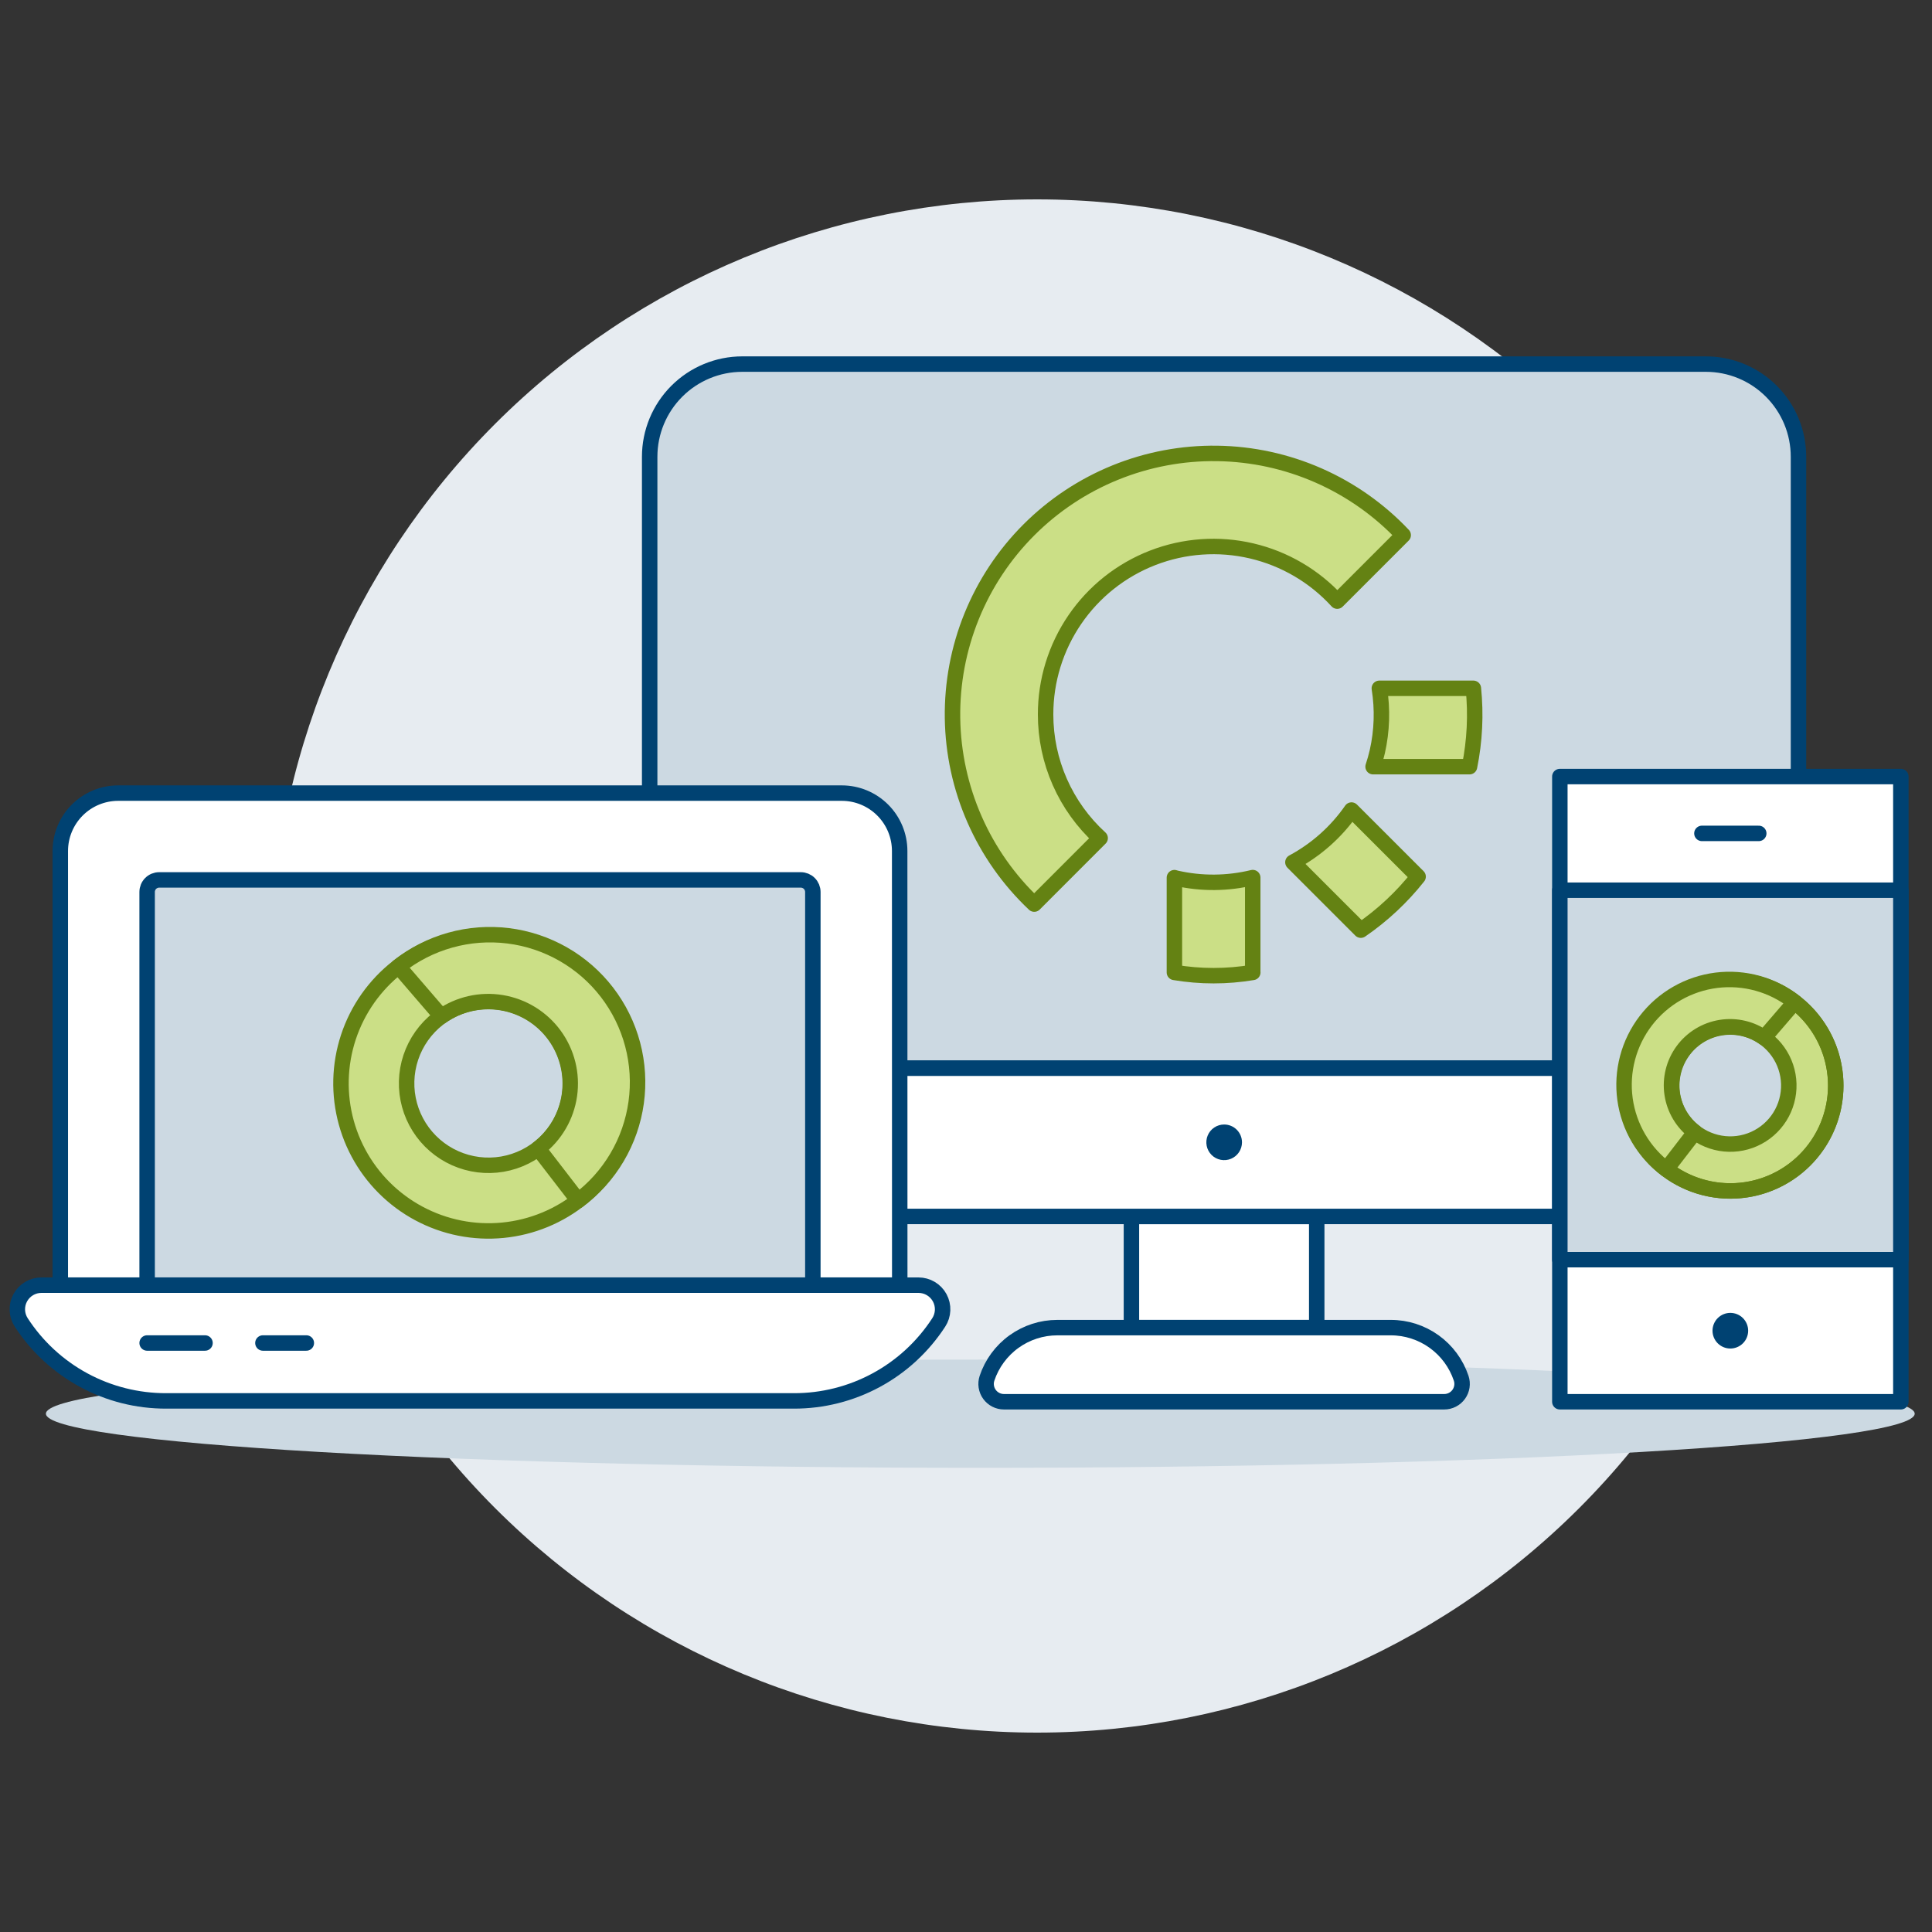
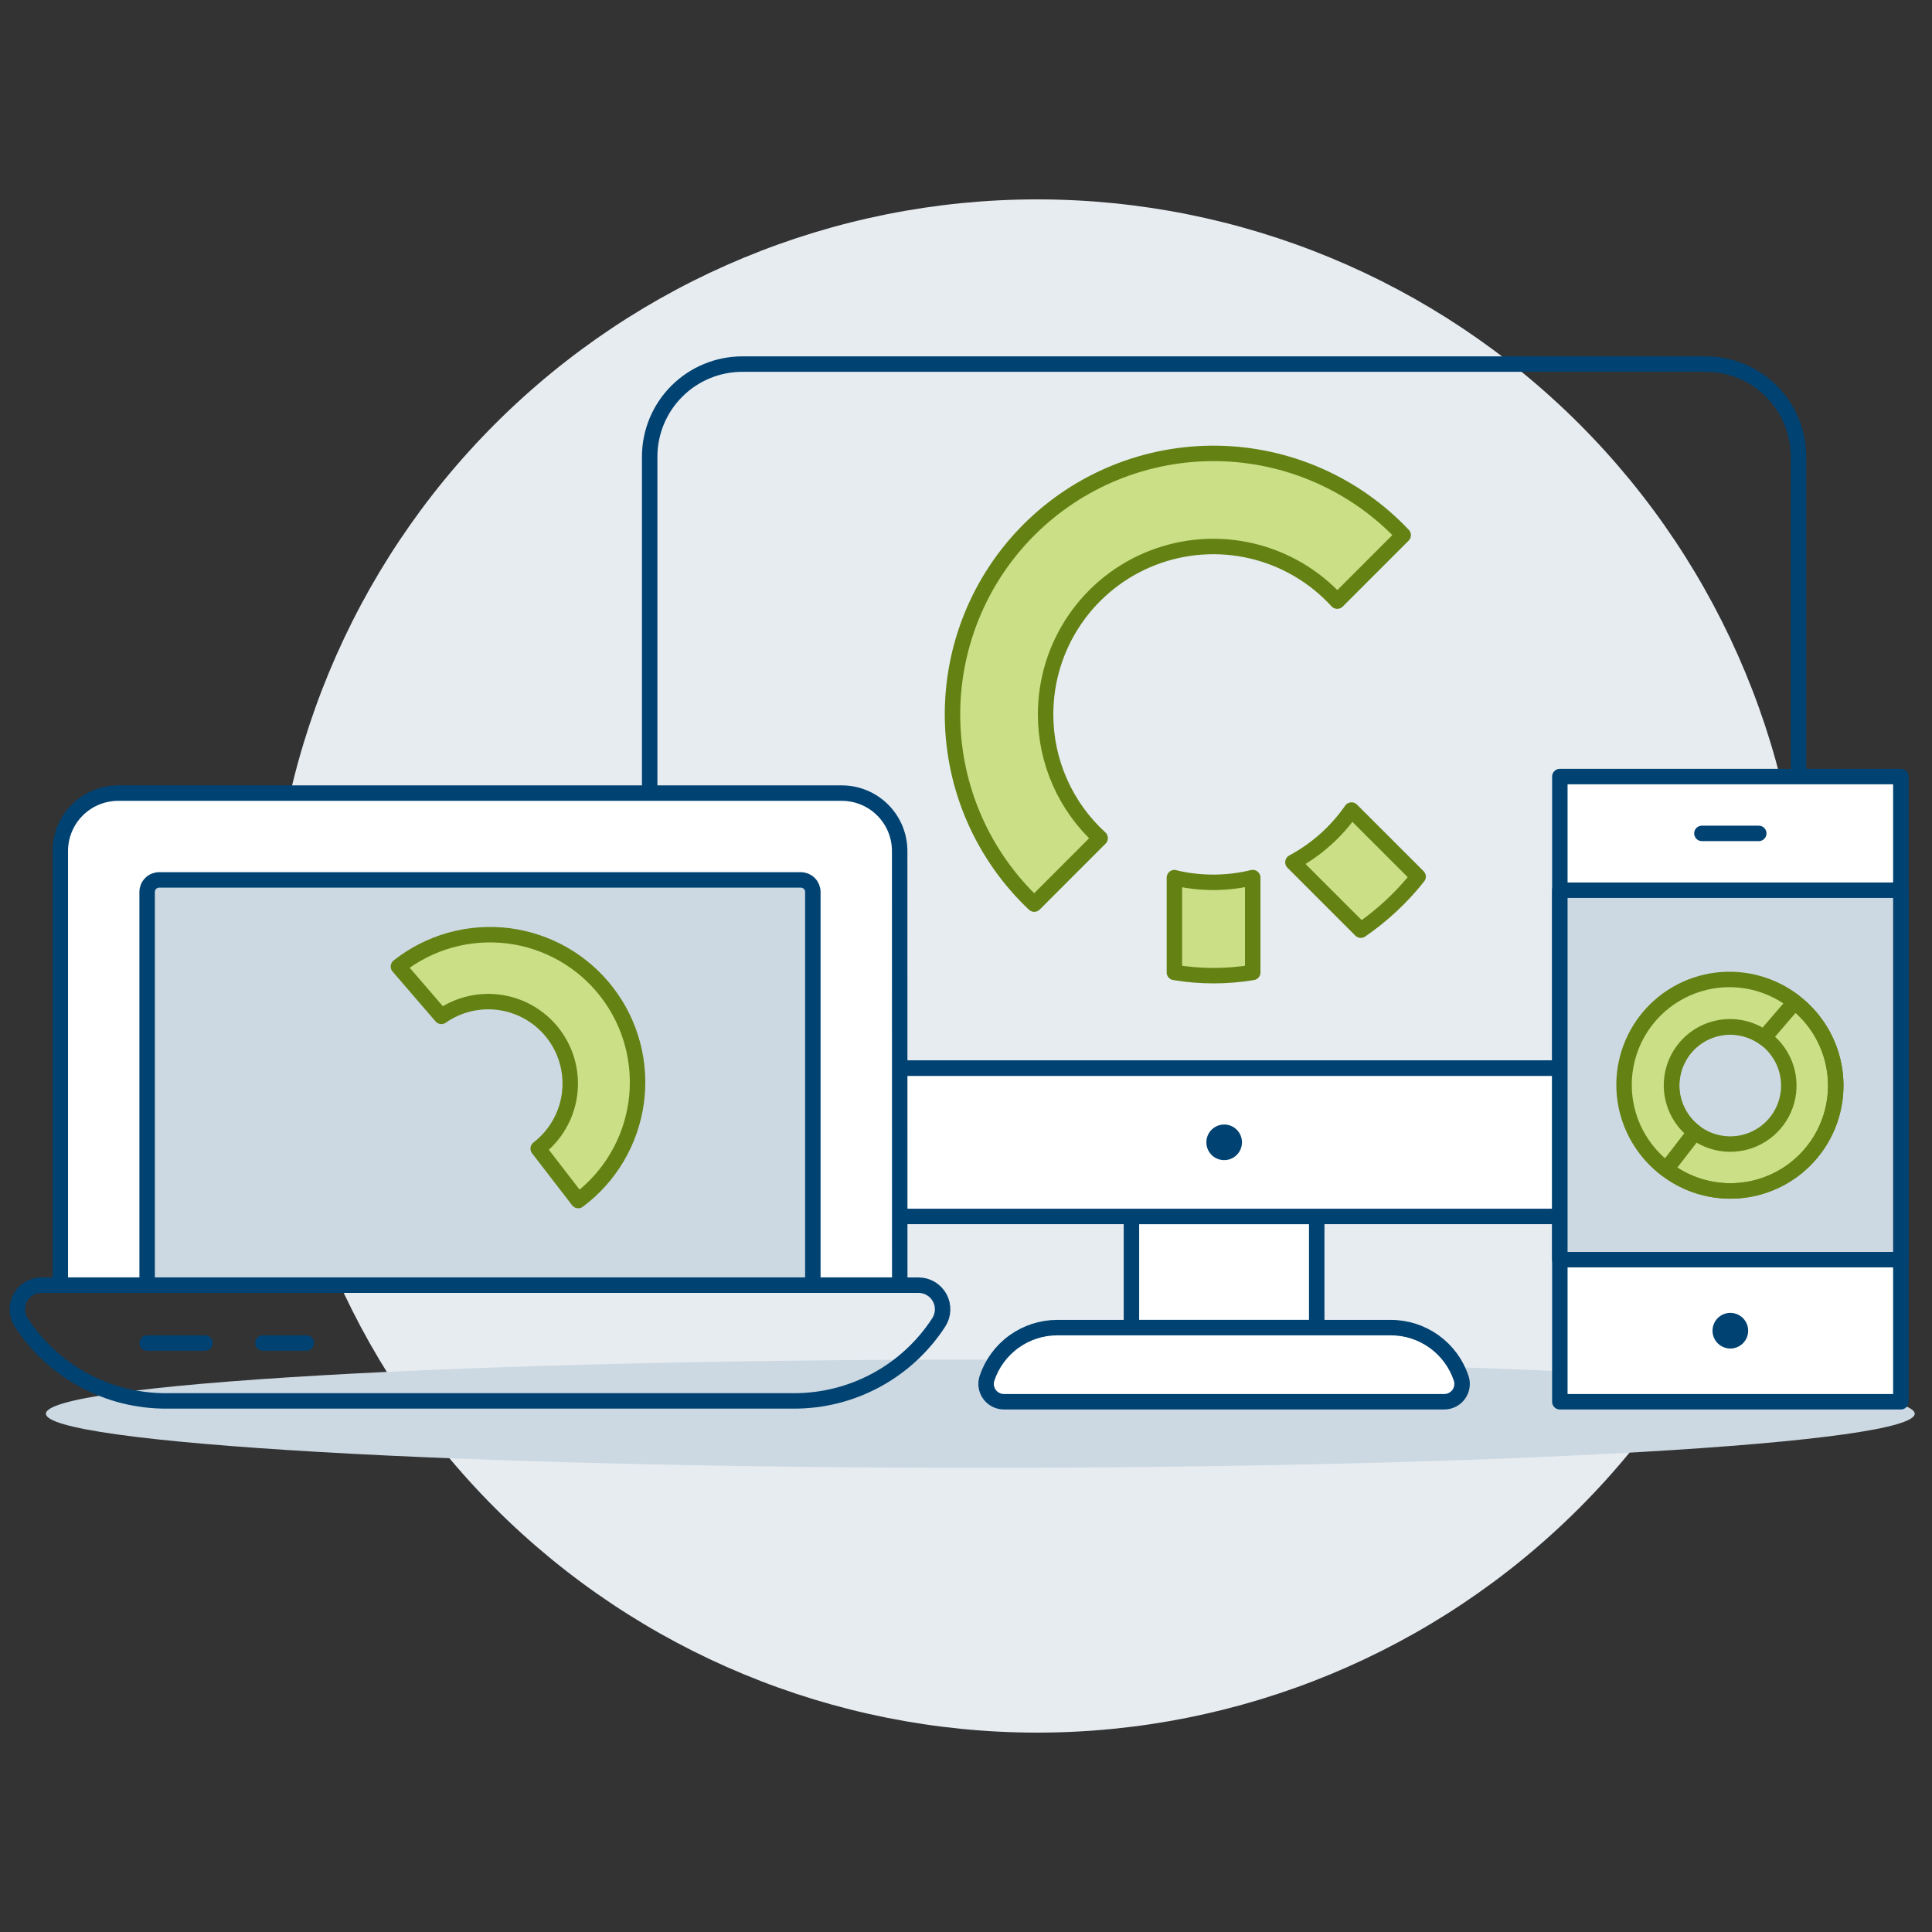
<svg xmlns="http://www.w3.org/2000/svg" width="500" height="500" viewBox="0 0 500 500" fill="none">
  <rect x="0" y="0" width="500" height="500" fill="#333333" stroke="none" />
  <g id="Responsive-App--Streamline-Ux">
    <path id="Vector" d="M70.012 250C70.012 302.619 90.915 353.082 128.122 390.29C165.329 427.497 215.793 448.4 268.412 448.4C321.031 448.4 371.495 427.497 408.702 390.29C445.909 353.082 466.812 302.619 466.812 250C466.812 197.381 445.909 146.917 408.702 109.71C371.495 72.502 321.031 51.6 268.412 51.6C215.793 51.6 165.329 72.502 128.122 109.71C90.915 146.917 70.012 197.381 70.012 250Z" fill="#E7ECF1" />
    <path id="Vector_2" d="M11.881 365.866C11.881 367.706 18.136 369.527 30.288 371.227C42.441 372.926 60.253 374.47 82.708 375.771C105.163 377.072 131.821 378.103 161.16 378.807C190.499 379.511 221.944 379.873 253.701 379.873C285.457 379.873 316.902 379.511 346.241 378.807C375.58 378.103 402.238 377.072 424.693 375.771C447.148 374.47 464.961 372.926 477.113 371.227C489.266 369.527 495.521 367.706 495.521 365.866C495.521 364.027 489.266 362.206 477.113 360.506C464.961 358.807 447.148 357.263 424.693 355.962C402.238 354.661 375.58 353.63 346.241 352.926C316.902 352.222 285.457 351.859 253.701 351.859C221.944 351.859 190.499 352.222 161.16 352.926C131.821 353.63 105.163 354.661 82.708 355.962C60.253 357.263 42.441 358.807 30.288 360.506C18.136 362.206 11.881 364.027 11.881 365.866Z" fill="#CCD9E2" />
    <path id="Vector_3" d="M292.814 314.816H340.768V343.589H292.814V314.816Z" fill="white" />
    <path id="Vector_4" d="M292.814 314.816H340.768V343.589H292.814V314.816Z" stroke="#004272" stroke-width="4" stroke-linecap="round" stroke-linejoin="round" />
    <path id="Vector_5" d="M378.151 356.695C378.382 357.389 378.445 358.128 378.334 358.851C378.224 359.574 377.943 360.26 377.515 360.854C377.088 361.447 376.525 361.93 375.874 362.264C375.223 362.597 374.503 362.771 373.771 362.771H259.81C259.079 362.77 258.359 362.596 257.709 362.262C257.058 361.928 256.497 361.445 256.07 360.852C255.642 360.258 255.362 359.572 255.252 358.85C255.142 358.127 255.205 357.389 255.436 356.695C256.71 352.877 259.154 349.557 262.419 347.204C265.685 344.852 269.609 343.586 273.634 343.586H359.938C363.965 343.584 367.891 344.849 371.16 347.202C374.428 349.555 376.874 352.876 378.151 356.695Z" fill="white" stroke="#004272" stroke-width="4" stroke-linecap="round" stroke-linejoin="round" />
-     <path id="Vector_6" d="M465.447 118.203C465.447 115.053 464.826 111.934 463.621 109.024C462.415 106.114 460.647 103.471 458.419 101.244C456.191 99.017 453.546 97.251 450.636 96.047C447.725 94.843 444.605 94.225 441.456 94.227H192.111C185.753 94.228 179.655 96.754 175.159 101.251C170.663 105.747 168.136 111.845 168.135 118.203V276.427H465.447V118.203Z" fill="#CCD9E2" />
    <path id="Vector_7" d="M465.447 118.203C465.447 115.053 464.826 111.934 463.621 109.024C462.415 106.114 460.647 103.471 458.419 101.244C456.191 99.017 453.546 97.251 450.636 96.047C447.725 94.843 444.605 94.225 441.456 94.227H192.111C185.753 94.228 179.655 96.754 175.159 101.251C170.663 105.747 168.136 111.845 168.135 118.203V276.427H465.447V118.203Z" stroke="#004272" stroke-width="4" stroke-linecap="round" stroke-linejoin="round" />
    <path id="Vector_8" d="M441.456 314.818C447.815 314.818 453.913 312.292 458.41 307.795C462.906 303.299 465.432 297.2 465.432 290.841V276.457H168.135V290.841C168.135 297.2 170.661 303.299 175.157 307.795C179.654 312.292 185.752 314.818 192.111 314.818H441.456Z" fill="white" />
    <path id="Vector_9" d="M441.456 314.818C447.815 314.818 453.913 312.292 458.41 307.795C462.906 303.299 465.432 297.2 465.432 290.841V276.457H168.135V290.841C168.135 297.2 170.661 303.299 175.157 307.795C179.654 312.292 185.752 314.818 192.111 314.818H441.456Z" stroke="#004272" stroke-width="4" stroke-linecap="round" stroke-linejoin="round" />
    <path id="Vector_10" d="M321.425 295.632C321.425 296.545 321.154 297.436 320.647 298.195C320.141 298.954 319.42 299.545 318.577 299.894C317.734 300.243 316.807 300.334 315.912 300.156C315.017 299.979 314.195 299.539 313.55 298.894C312.905 298.249 312.466 297.427 312.288 296.532C312.11 295.637 312.201 294.71 312.55 293.867C312.899 293.024 313.491 292.304 314.249 291.797C315.008 291.29 315.9 291.02 316.812 291.02C318.035 291.02 319.209 291.506 320.074 292.371C320.939 293.236 321.425 294.409 321.425 295.632Z" fill="#004272" />
    <path id="Vector_11" d="M403.686 200.975H491.939V362.77H403.686V200.975Z" fill="white" />
    <path id="Vector_12" d="M403.686 200.975H491.939V362.77H403.686V200.975Z" stroke="#004272" stroke-width="4" stroke-linecap="round" stroke-linejoin="round" />
    <path id="Vector_13" d="M403.686 230.393H491.939V325.997H403.686V230.393Z" fill="#CCD9E2" />
    <path id="Vector_14" d="M403.686 230.393H491.939V325.997H403.686V230.393Z" stroke="#004272" stroke-width="4" stroke-linecap="round" stroke-linejoin="round" />
    <path id="Vector_15" d="M440.453 215.682H455.164" stroke="#004272" stroke-width="4" stroke-linecap="round" stroke-linejoin="round" />
    <path id="Vector_16" d="M443.197 344.384C443.197 345.608 443.683 346.781 444.548 347.646C445.413 348.511 446.587 348.997 447.81 348.997C449.033 348.997 450.207 348.511 451.072 347.646C451.937 346.781 452.423 345.608 452.423 344.384C452.423 343.161 451.937 341.988 451.072 341.123C450.207 340.257 449.033 339.771 447.81 339.771C446.587 339.771 445.413 340.257 444.548 341.123C443.683 341.988 443.197 343.161 443.197 344.384Z" fill="#004272" />
    <path id="Vector_17" d="M270.599 184.895C270.589 176.136 273.228 167.579 278.17 160.348C283.113 153.116 290.127 147.549 298.291 144.377C306.456 141.205 315.389 140.577 323.917 142.575C332.445 144.573 340.169 149.103 346.075 155.572L363.147 138.494C356.945 131.93 349.489 126.675 341.22 123.042C332.952 119.409 324.039 117.471 315.008 117.343C305.977 117.215 297.013 118.899 288.644 122.296C280.276 125.693 272.674 130.733 266.287 137.119C259.901 143.506 254.861 151.108 251.464 159.476C248.067 167.845 246.383 176.809 246.511 185.84C246.639 194.871 248.577 203.784 252.21 212.052C255.843 220.321 261.097 227.777 267.662 233.979L284.72 216.907C280.269 212.847 276.714 207.903 274.283 202.391C271.851 196.879 270.596 190.92 270.599 184.895Z" fill="#CBDF86" stroke="#648213" stroke-width="4" stroke-linecap="round" stroke-linejoin="round" />
    <path id="Vector_18" d="M349.771 209.641C345.852 215.279 340.654 219.91 334.604 223.157L352.177 240.725C357.787 236.877 362.786 232.207 367.007 226.872L349.771 209.641Z" fill="#CBDF86" stroke="#648213" stroke-width="4" stroke-linecap="round" stroke-linejoin="round" />
    <path id="Vector_19" d="M324.207 251.661V227.119C317.716 228.699 310.947 228.753 304.432 227.278C304.258 227.238 304.094 227.179 303.936 227.134V251.661C310.651 252.785 317.507 252.785 324.222 251.661H324.207Z" fill="#CBDF86" stroke="#648213" stroke-width="4" stroke-linecap="round" stroke-linejoin="round" />
-     <path id="Vector_20" d="M356.447 194.523C356.144 195.857 355.767 197.146 355.355 198.416H380.314C381.664 191.744 381.999 184.907 381.306 178.135H356.972C357.843 183.581 357.664 189.143 356.447 194.523Z" fill="#CBDF86" stroke="#648213" stroke-width="4" stroke-linecap="round" stroke-linejoin="round" />
    <path id="Vector_21" d="M420.535 280.94C420.535 286.336 422.135 291.61 425.133 296.096C428.13 300.582 432.391 304.079 437.376 306.144C442.36 308.208 447.845 308.749 453.137 307.696C458.429 306.643 463.29 304.045 467.105 300.23C470.92 296.415 473.518 291.554 474.571 286.262C475.624 280.97 475.083 275.485 473.019 270.501C470.954 265.516 467.457 261.255 462.971 258.258C458.485 255.26 453.211 253.66 447.815 253.66C440.58 253.66 433.641 256.534 428.525 261.65C423.409 266.766 420.535 273.705 420.535 280.94ZM444.432 266.169C447.354 265.504 450.407 265.72 453.205 266.79C456.004 267.86 458.422 269.736 460.154 272.181C461.887 274.626 462.855 277.529 462.937 280.524C463.019 283.519 462.212 286.471 460.616 289.007C459.02 291.543 456.708 293.548 453.973 294.77C451.237 295.992 448.2 296.375 445.247 295.871C442.293 295.367 439.556 293.999 437.38 291.939C435.205 289.879 433.689 287.22 433.024 284.298C432.135 280.381 432.837 276.272 434.976 272.873C437.115 269.473 440.517 267.062 444.432 266.169Z" fill="#CBDF86" stroke="#648213" stroke-width="4" stroke-linecap="round" stroke-linejoin="round" />
    <path id="Vector_22" d="M420.535 280.941C420.535 284.523 421.241 288.07 422.611 291.379C423.982 294.688 425.991 297.695 428.524 300.227C431.057 302.76 434.063 304.769 437.372 306.14C440.682 307.511 444.228 308.216 447.81 308.216C451.392 308.216 454.939 307.511 458.248 306.14C461.557 304.769 464.564 302.76 467.097 300.227C469.629 297.695 471.638 294.688 473.009 291.379C474.38 288.07 475.085 284.523 475.085 280.941C475.085 277.359 474.38 273.813 473.009 270.503C471.638 267.194 469.629 264.187 467.097 261.655C464.564 259.122 461.557 257.113 458.248 255.742C454.939 254.372 451.392 253.666 447.81 253.666C444.228 253.666 440.682 254.372 437.372 255.742C434.063 257.113 431.057 259.122 428.524 261.655C425.991 264.187 423.982 267.194 422.611 270.503C421.241 273.813 420.535 277.359 420.535 280.941Z" stroke="#648213" stroke-width="4" stroke-linecap="round" stroke-linejoin="round" />
    <path id="Vector_23" d="M464.47 259.339C461.634 257.103 458.382 255.453 454.903 254.483C451.424 253.514 447.787 253.245 444.204 253.692C440.62 254.139 437.161 255.294 434.027 257.088C430.893 258.882 428.146 261.281 425.946 264.145C423.746 267.009 422.137 270.282 421.211 273.772C420.286 277.263 420.063 280.903 420.555 284.481C421.048 288.059 422.245 291.503 424.079 294.614C425.913 297.725 428.346 300.442 431.238 302.605L438.643 292.998C435.453 290.606 433.334 287.052 432.747 283.108C432.16 279.164 433.152 275.147 435.508 271.929C437.863 268.712 441.393 266.553 445.33 265.921C449.267 265.29 453.295 266.236 456.539 268.555L464.47 259.339Z" fill="#CBDF86" stroke="#648213" stroke-width="4" stroke-linecap="round" stroke-linejoin="round" />
-     <path id="Vector_24" d="M205.434 362.553H43.009C35.559 362.573 28.223 360.726 21.671 357.181C15.119 353.635 9.56 348.504 5.502 342.257C4.885 341.315 4.535 340.225 4.488 339.101C4.441 337.977 4.698 336.861 5.234 335.871C5.769 334.881 6.562 334.055 7.528 333.479C8.495 332.903 9.599 332.599 10.724 332.6H237.714C238.838 332.601 239.942 332.906 240.907 333.482C241.873 334.058 242.665 334.884 243.2 335.874C243.735 336.863 243.993 337.978 243.946 339.101C243.9 340.225 243.551 341.315 242.937 342.257C238.879 348.503 233.32 353.634 226.769 357.179C220.218 360.725 212.883 362.572 205.434 362.553Z" fill="white" />
    <path id="Vector_25" d="M232.834 220.24C232.834 216.267 231.256 212.456 228.447 209.646C225.638 206.836 221.828 205.257 217.854 205.256H30.59C26.616 205.256 22.804 206.835 19.994 209.645C17.184 212.455 15.605 216.266 15.605 220.24V332.589H232.853L232.834 220.24Z" fill="white" stroke="#004272" stroke-width="4" stroke-linecap="round" stroke-linejoin="round" />
    <path id="Vector_26" d="M210.364 332.588H38.078V230.839C38.078 230.011 38.407 229.218 38.992 228.633C39.577 228.047 40.37 227.719 41.198 227.719H207.239C208.067 227.719 208.861 228.047 209.447 228.632C210.033 229.217 210.362 230.011 210.364 230.839V332.588Z" fill="#CCD9E2" />
    <path id="Vector_27" d="M205.434 362.553H43.009C35.559 362.573 28.223 360.726 21.671 357.181C15.119 353.635 9.56 348.504 5.502 342.257C4.885 341.315 4.535 340.225 4.488 339.101C4.441 337.977 4.698 336.861 5.234 335.871C5.769 334.881 6.562 334.055 7.528 333.479C8.495 332.903 9.599 332.599 10.724 332.6H237.714C238.838 332.601 239.942 332.906 240.907 333.482C241.873 334.058 242.665 334.884 243.2 335.874C243.735 336.863 243.993 337.978 243.946 339.101C243.9 340.225 243.551 341.315 242.937 342.257C238.879 348.503 233.32 353.634 226.769 357.179C220.218 360.725 212.883 362.572 205.434 362.553Z" stroke="#004272" stroke-width="4" stroke-linecap="round" stroke-linejoin="round" />
    <path id="Vector_28" d="M210.364 332.588H38.078V230.839C38.078 230.011 38.407 229.218 38.992 228.633C39.577 228.047 40.37 227.719 41.198 227.719H207.239C208.067 227.719 208.861 228.047 209.447 228.632C210.033 229.217 210.362 230.011 210.364 230.839V332.588Z" stroke="#004272" stroke-width="4" stroke-linecap="round" stroke-linejoin="round" />
    <path id="Vector_29" d="M79.277 347.568H68.043" stroke="#004272" stroke-width="4" stroke-linecap="round" stroke-linejoin="round" />
    <path id="Vector_30" d="M53.057 347.568H38.078" stroke="#004272" stroke-width="4" stroke-linecap="round" stroke-linejoin="round" />
-     <path id="Vector_31" d="M126.436 242.184C118.882 242.184 111.498 244.424 105.218 248.62C98.937 252.817 94.042 258.781 91.151 265.76C88.261 272.739 87.504 280.418 88.978 287.826C90.452 295.235 94.089 302.04 99.43 307.381C104.772 312.723 111.577 316.36 118.985 317.834C126.394 319.307 134.073 318.551 141.052 315.66C148.03 312.77 153.995 307.875 158.192 301.594C162.388 295.313 164.628 287.929 164.628 280.376C164.628 270.246 160.604 260.532 153.442 253.37C146.28 246.207 136.565 242.184 126.436 242.184ZM147.119 285.073C146.19 289.163 144.068 292.886 141.023 295.771C137.978 298.656 134.145 300.573 130.01 301.28C125.876 301.986 121.624 301.451 117.793 299.741C113.963 298.032 110.725 295.224 108.49 291.675C106.255 288.125 105.123 283.992 105.236 279.799C105.35 275.606 106.705 271.54 109.129 268.117C111.553 264.693 114.938 262.066 118.856 260.566C122.773 259.067 127.048 258.763 131.138 259.692C133.854 260.309 136.422 261.455 138.696 263.064C140.969 264.674 142.903 266.715 144.387 269.072C145.871 271.429 146.876 274.055 147.345 276.8C147.814 279.546 147.737 282.357 147.119 285.073Z" fill="#CBDF86" stroke="#648213" stroke-width="4" stroke-linecap="round" stroke-linejoin="round" />
    <path id="Vector_32" d="M114.226 263.029C118.771 259.858 124.377 258.592 129.844 259.501C135.312 260.411 140.206 263.424 143.48 267.896C146.754 272.367 148.148 277.943 147.364 283.43C146.58 288.916 143.679 293.878 139.284 297.253L149.645 310.7C153.702 307.674 157.118 303.872 159.693 299.515C162.267 295.157 163.951 290.332 164.644 285.318C165.338 280.304 165.028 275.203 163.732 270.31C162.437 265.417 160.182 260.831 157.099 256.817C154.015 252.804 150.165 249.443 145.771 246.93C141.377 244.418 136.528 242.804 131.505 242.182C126.482 241.56 121.386 241.943 116.512 243.308C111.638 244.673 107.084 246.993 103.115 250.133L114.226 263.029Z" fill="#CBDF86" stroke="#648213" stroke-width="4" stroke-linecap="round" stroke-linejoin="round" />
  </g>
</svg>